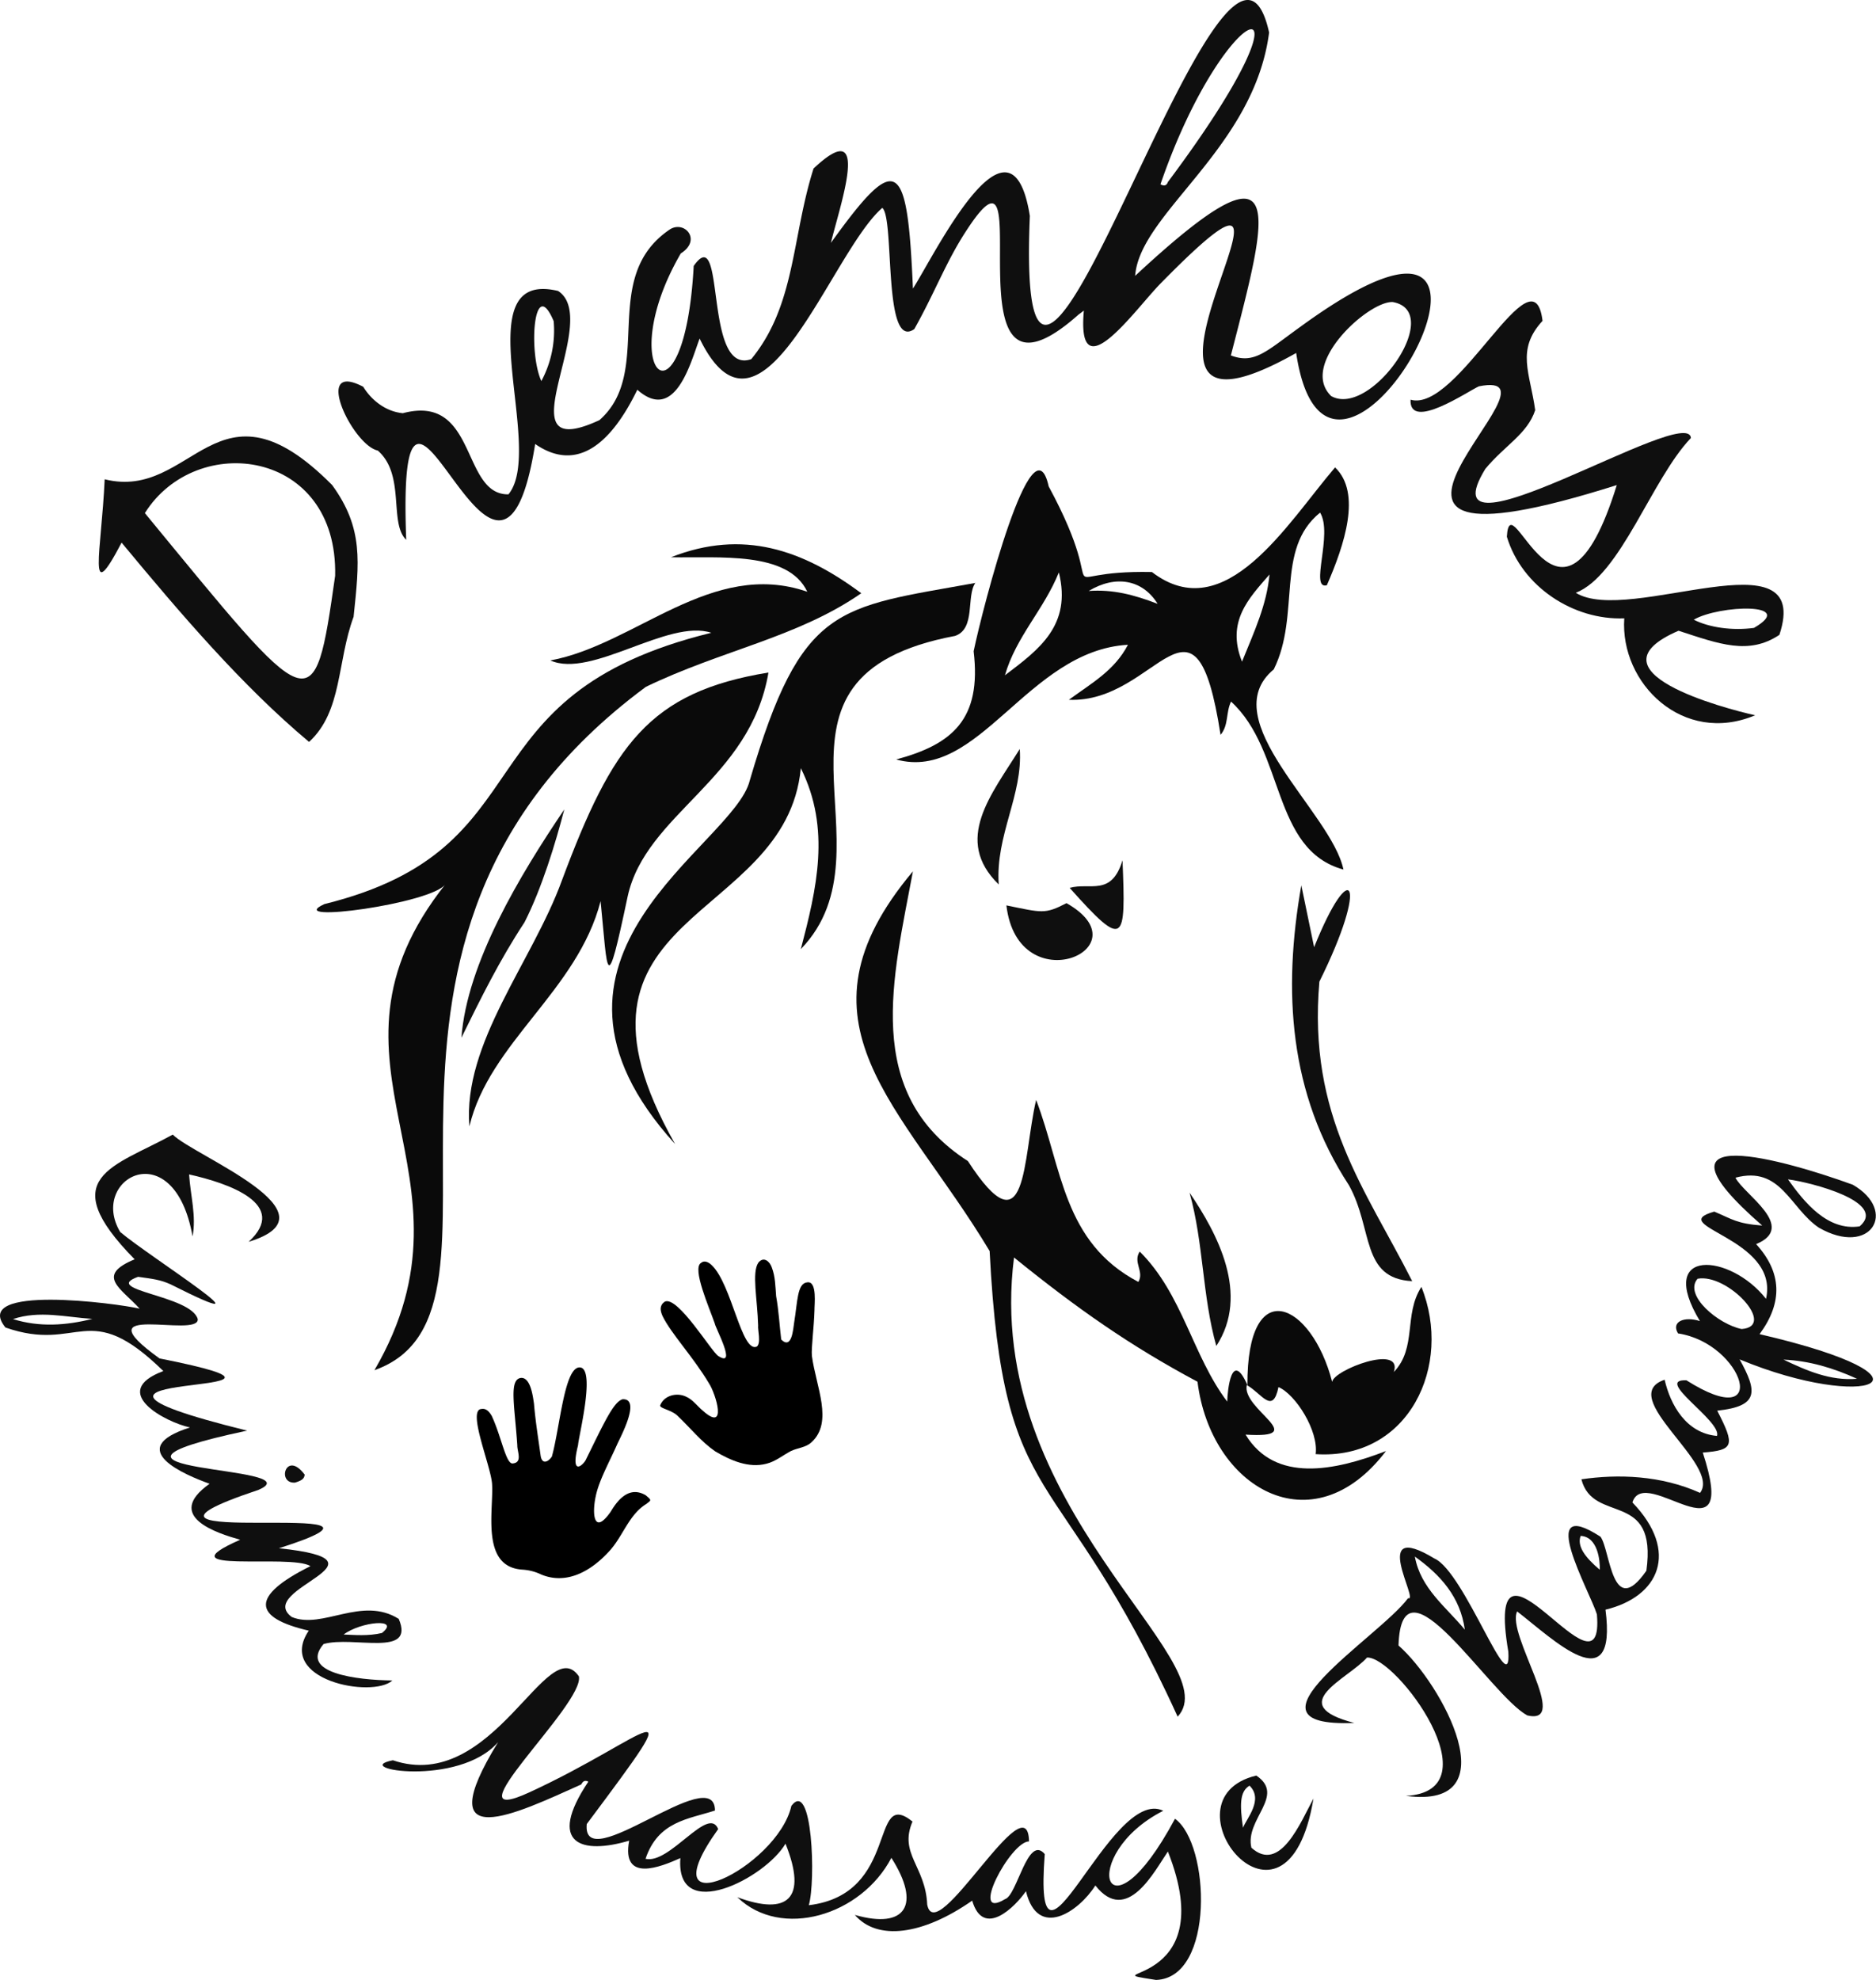
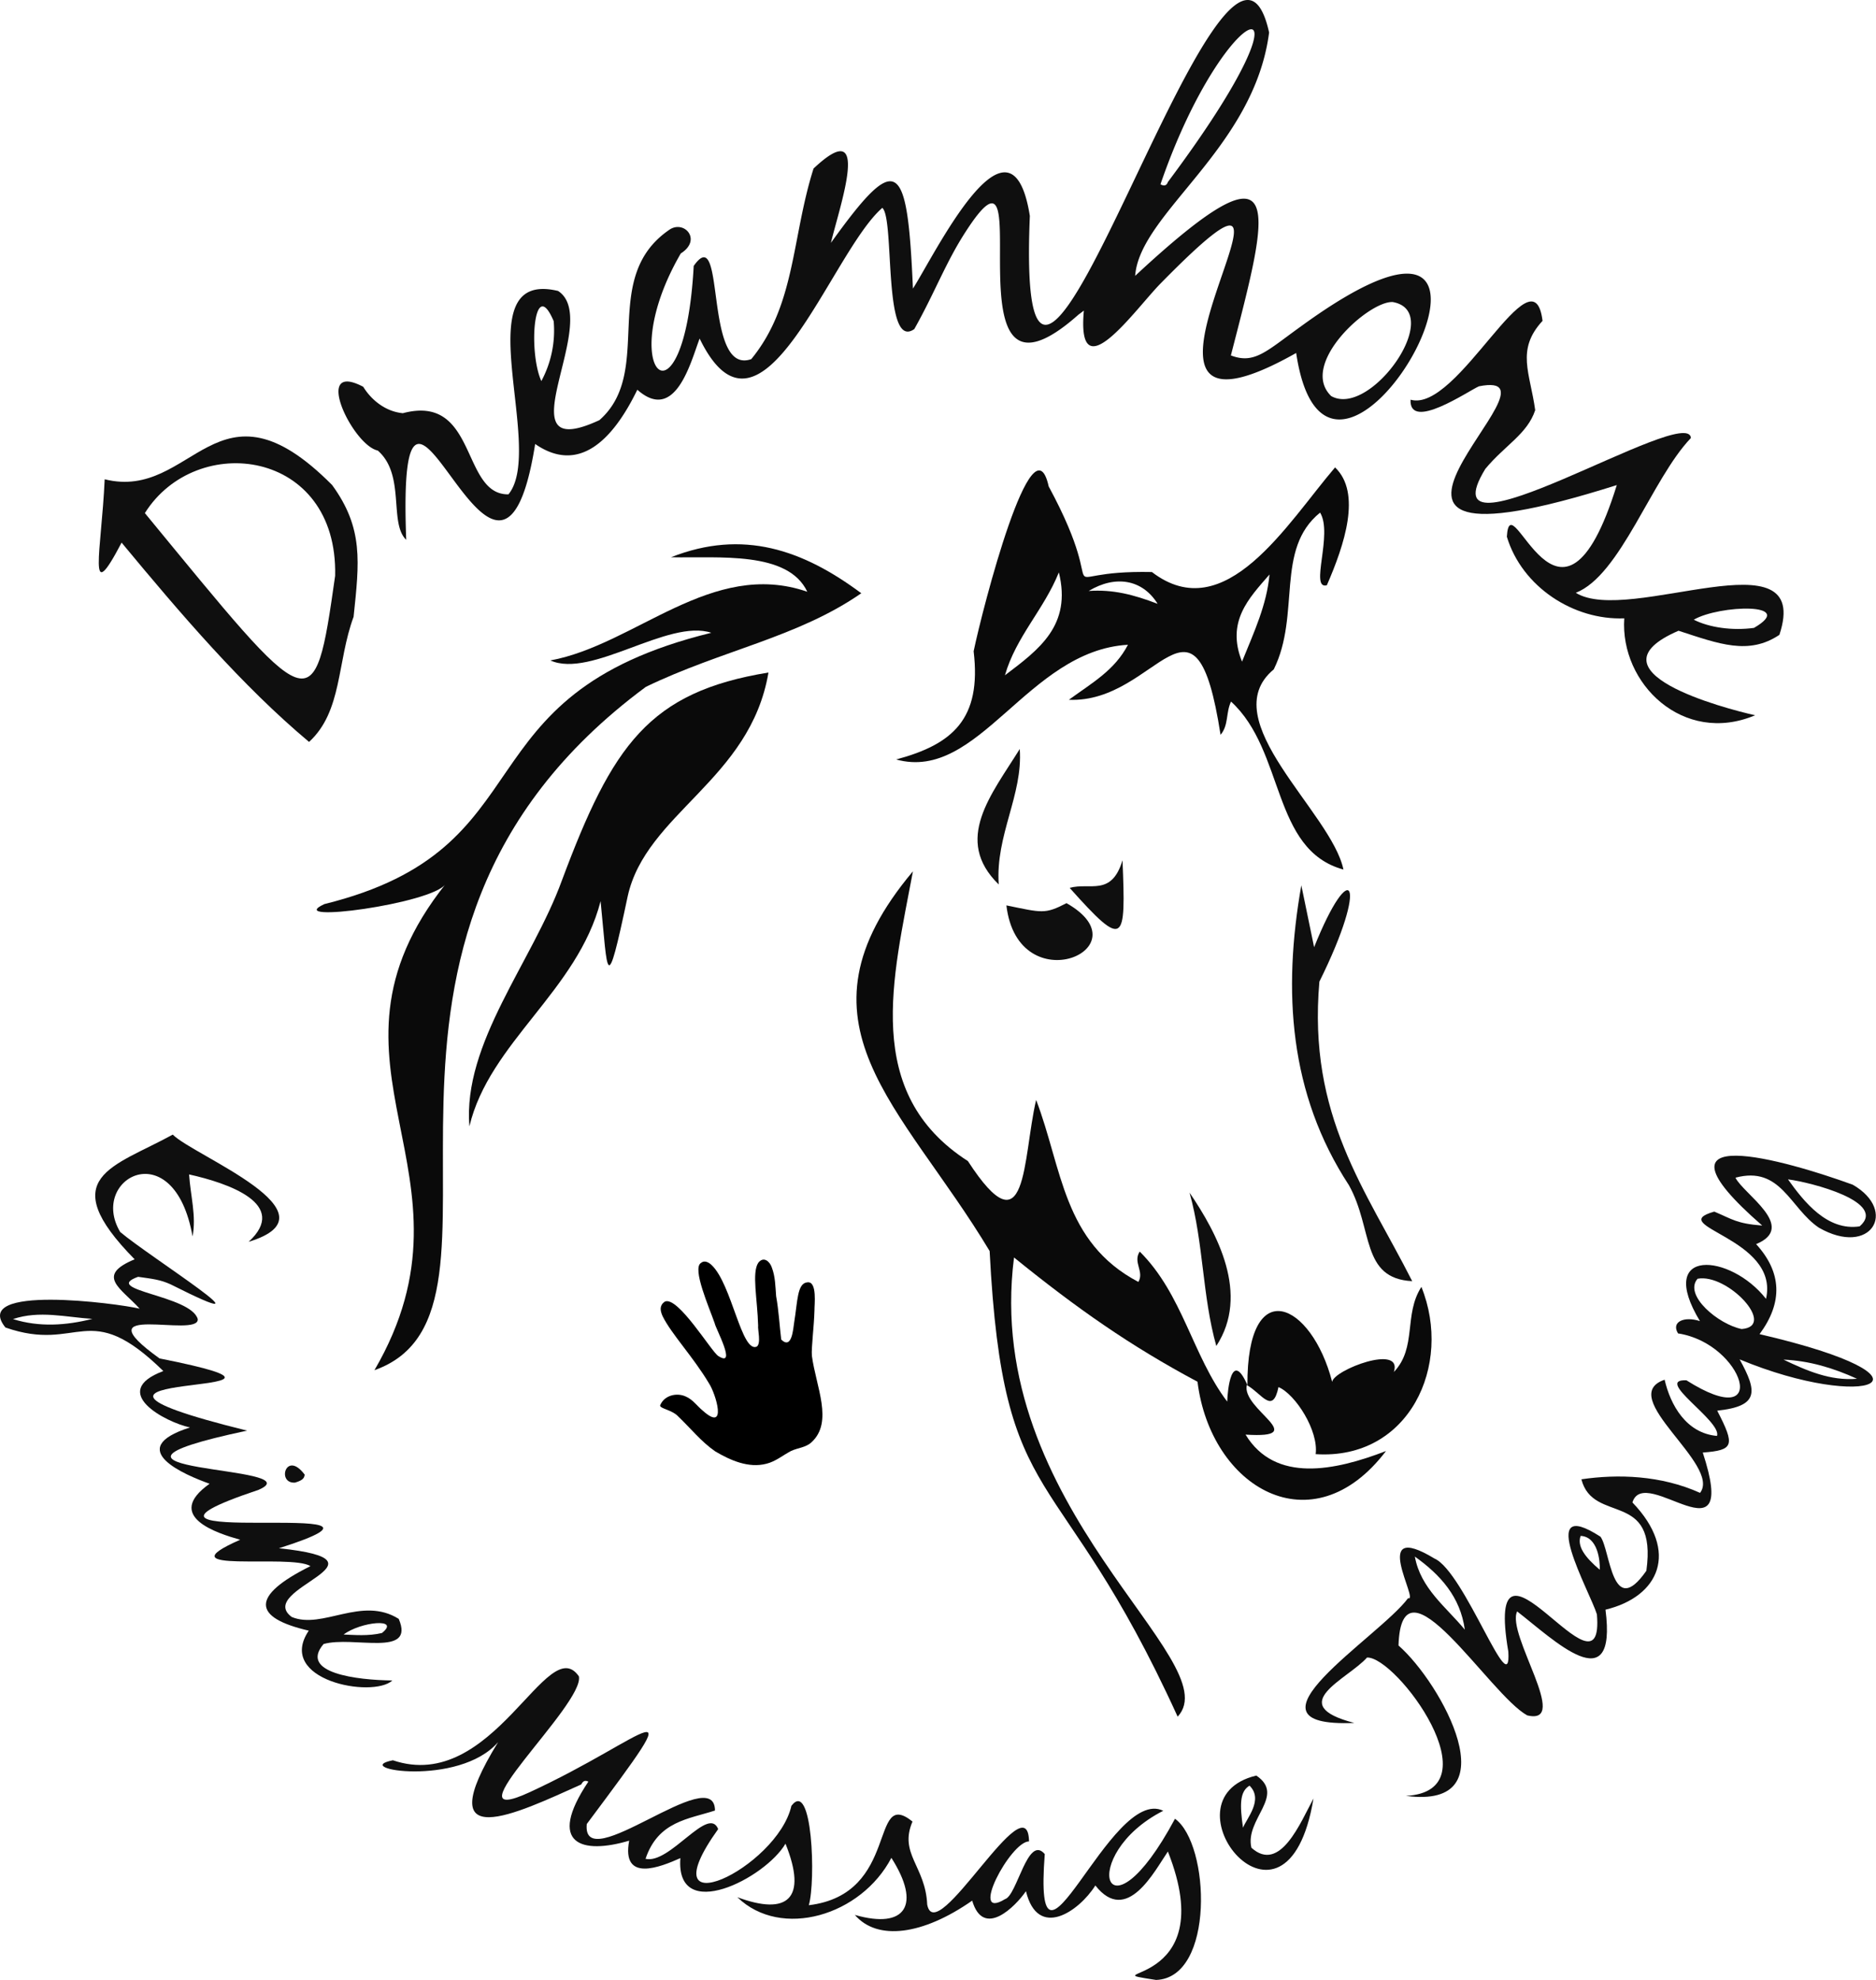
<svg xmlns="http://www.w3.org/2000/svg" viewBox="0 0 981.53 1035.73">
  <defs>
    <style>.cls-1{fill:#0f0f0f;}.cls-2{fill:#0a0a0a;}</style>
  </defs>
  <g id="Layer_2" data-name="Layer 2">
    <g id="Layer_1-2" data-name="Layer 1">
      <path class="cls-1" d="M564.2,164.64c-72.41,64.28-17.1-108.51-59.05-43.29-10.24,15.76-16.22,32.05-26.79,50.79-16.56,11.64-10.13-57.85-16.73-63.4-27.17,23.48-63.22,134.89-95.58,68.36-4.53,11.75-12.55,44.53-32.6,26.77C320,231.55,302.2,247.58,280,232.25c-19.52,123-72.75-90.73-67.47,50.12-9.17-8.78-.28-34-14.89-46.7-13.23-2.82-34.5-47.47-7.59-33.35,3.8,6.27,11.09,12.9,20.72,13.82,39.12-10.39,30.37,42.76,55.25,42.45,19.73-24-23.74-118.27,25.95-106.4,23.86,15.35-31,91.95,21.65,67.58,29.3-25.76-.77-74.55,37-99.86,7.66-4.65,16.65,5.67,5.57,12.66-35.85,61.76,1.84,96.8,6.76,6.54,17-24.28,4.86,57.59,30.11,48.75,23.2-28.21,21.12-63.6,32.59-99.7,30.88-29.11,13.66,19.65,9.09,38.88,34.71-48.35,40-43.76,42.91,23.91,11.21-17.38,51.26-100.14,61.17-38C530.46,312.59,641.5-84.85,664,17c-7.87,60.8-67.74,94.5-70.08,127.29C676,68,663.54,110.05,644,185.92c12.39,4.73,18.55-2.22,36.58-15.14,145.11-105.69,15.6,134.42-2.42,13.86C558,252.43,711,42.5,607.08,148.42c-13.37,13.69-43.91,57.24-40,14.06Zm46.86-69.46c84.91-113.5,30.75-99.61-3.9,1.23C608.86,97.34,610.28,97.34,611.06,95.18ZM728.7,158c-12.56-.73-49.35,32.56-32.23,49.17C717.09,218.84,756.36,163,728.7,158ZM283.23,199.34A55.8,55.8,0,0,0,289.69,168C279.3,143.45,276.31,184,283.23,199.34Z" />
      <path class="cls-2" d="M233.21,462.32c-6.56,10.39-85.93,21-63.51,10.6C288.05,443.71,238.37,363.8,372.16,331c-22.55-7.47-62.71,24.09-84.21,14.47,44.64-8.24,84.35-53.22,134.43-35.93-10.15-21.46-46.15-17.52-71.3-18.05,37.64-14.86,69-3.9,99.55,18.83-33.39,23.15-73,29.77-112.69,48.95C157,493.05,283.8,685.56,195.91,716.73,256,613.57,157.75,557.26,233.21,462.32Z" />
      <path class="cls-2" d="M652.35,724.43c-3.05,12.8,34.2,28.21-.67,26,15.5,25.49,46.75,18.88,73.48,8.59-38.63,50.77-91.78,19.05-98.62-36.25-35.19-18.78-62.94-38.22-96-65-16.73,131.23,112.83,211,85.61,240.19-62.66-137.44-91.19-103.77-98.37-243.56-46-76.64-106.9-119.17-40.13-198.62-10.37,55.65-26.68,115.93,28.77,151.58,31.38,48.39,28.49-1.18,35.69-32,13.71,35.82,14,74.4,53.49,95.2,3.21-5.45-3-10.29.71-15.88,22.48,22.33,27.6,54.49,45.78,78.49.13-5.59,2.19-27.77,10.6-8.55Z" />
      <path class="cls-2" d="M702.89,454.85c-37.69-10.31-30.52-62-58.81-87.87-2.78,5.86-1.17,12.31-5.48,17.4-13.41-86.49-32.9-16.33-79.37-18.33,12.35-9,23.92-15.4,30.92-28.78-52.62,3-77.94,72-121.26,60,29.39-7.9,44.77-21,40.52-56.61,4.78-22.92,30.92-124,39.27-86.22,35.39,65.47-4.48,43.58,54,44.78,38.43,29.46,70.86-25.54,95.83-54.72,14,13.36,4.89,40.55-4.3,61.64-9.18,2.47,3.34-26.8-3.53-38-23.72,19.17-10,53.23-24.24,82C634.59,376.51,696.7,424.87,702.89,454.85ZM554,299.41C546.11,319,531.6,333,525.79,353.23,543.71,339.68,560.82,327.12,554,299.41Zm95.83,46.69c6.41-15.76,12.94-29.78,14.38-45.59C653.36,313,641.45,325.1,649.83,346.1Zm-44.16-30.25c-8-12.89-22.18-15.11-36.06-6.72C582.19,308.24,593,311,605.67,315.85Z" />
      <path class="cls-1" d="M910.18,711.07c9.36,16.91,10.16,24.51-11.73,26.83,9.47,18.3,8.72,20.69-7.55,21.91,19.53,59.77-30.45,5.43-36.81,26.1C878.89,811.7,868,835.27,840,842c6.29,48.59-27.58,15.28-46.22.92-5.85,11.85,28.38,59.91,5.26,54.37-19.84-10.9-65.74-87.24-67.34-36.57,22.59,19.81,58.85,86,3.9,78.68,47.1-2.53-5-73-20.37-72.36-10.07,11.34-43.62,24.61-6.68,34.2-65,2.69,13-44.76,28.15-65.24,6.25,2.28-20.88-41.73,13.81-20.76,15.75,6.93,40.34,76.73,38.65,48.72-13.33-78.42,50.74,31.62,46.34-19.54-3.55-11.65-32.68-63,1.89-40.58,5.18,7,5.93,43.73,24,17.8,5.88-42.63-27.89-24.07-34-47.84,19.08-2.8,41.64-2.13,62.09,7.1,11.35-14.8-44.55-50.38-18.54-59.19,3,13.09,11.22,28,27.41,29.4,2.6-7.78-33.43-29.87-16-29.09,45,28.48,30-19.32-4.4-24.53-3.77-6.22,3.44-9.08,11.46-6.44-23.43-38.84,16-35.41,34.58-11.64,7.26-32-53.68-38.08-27.07-45.64,9.5,4,11.67,6.27,25.09,7.3-64.87-56.4,12.91-33.92,47.37-21.36,23.83,13.71,9.42,38-17.71,22.49-15.22-10.25-19.87-32.54-43.67-26.17,4.19,8.6,32.64,25.71,10.81,34.75,13.42,14.73,14.14,30.4,1.8,47.09C1021.56,721.35,977,738.85,910.18,711.07Zm25.3-94.16c8.31,11.68,20.6,27.16,37.5,24.58C987.77,628.79,947.6,618.46,935.48,616.91ZM911.25,695.2c18.68-1.46-7.48-29.28-23.08-26.3C880.73,677.51,899.12,692.78,911.25,695.2Zm-171,119c3,16.7,16.29,26.3,26.15,38.26C764.06,835.35,753.64,823.78,740.29,814.25Zm231.3-93c-12.3-5.61-24.94-9.42-38.42-10C945.34,717,957.62,722.39,971.59,721.22ZM837,821.12c.22-4.64-1-17.28-10-17.71C825,808.79,829.27,814.57,837,821.12Z" />
      <path class="cls-1" d="M304.12,933.41c-33.65,15.12-80.53,38-43.49-22.15-20.53,23.73-78.09,14-55.07,9.52,52.66,17.82,80.76-67.86,97.31-43.92C306.1,891.37,232.51,958,277,937.54c62.76-28.91,87.37-60.18,30,16.58-2.79,28.76,67-33.23,67.08-7.06-13.85,4.52-29.74,5.57-36.33,25.26,12.71,3,32.91-28.27,38-15.55-38.16,53.2,30.92,20.54,38.32-12.18,11-14.4,12.82,39.44,9.1,52,48-5.79,31.52-62,54.26-43.77-7.25,16.85,6.81,23.35,7.68,43.39,4.49,23.9,52.61-65.39,53.28-33-9.68,0-31.84,41.94-12.58,30.21,6.36-1.81,11.85-34.08,20.81-23.58-6.3,82.3,34.2-36.17,62-22.65-45.38,23.07-30.73,72.87,6.14,4.17,18.39,13.17,20.88,83.25-9.89,84.32-37.41-5.79,35.14,6,6.17-67.17-6.94,10.09-21.46,38.76-37.94,17.75-8.68,13.73-30.14,28.37-36.32,3-5.45,7.92-22.24,25-28.13,4.93-25.87,18.09-49.68,21.14-61.38,7.48,26.7,7.66,34.76-5.34,19.1-29.86-15.77,30.18-57.65,42.83-80.6,20.59,26.27,9.76,36.85.93,25.2-28-10.56,18.12-57.6,42.16-55,7.55-10.28,4.59-30.95,13.07-26.78-9.12-24.61,7.3-43.44,2.1-21.37-30.87C306,931,304.92,931.78,304.12,933.41Z" />
-       <path class="cls-2" d="M419,401.83c-7.87,81.94-135.35,74.14-65.8,196.6-89.54-98.52,30.85-155.82,39.09-190.21,27.13-92.44,45.76-90.22,118-103.29-4.84,6.92.31,23.85-10.53,27.69C386,354,470.66,443,419,496.47,427.24,465,434.83,433.58,419,401.83Z" />
      <path class="cls-1" d="M85.46,717.18C45.79,678.34,41.79,708,2.85,694.4c-18.47-22.81,58.53-12.64,70.21-9.85-9.64-10.65-23.38-17.25-2.61-25.82-42.52-43.16-10.93-48.22,19.94-65.24,10.86,11.08,88.55,41.21,39.71,56.08,21.45-19.7-10.74-30.71-31.17-35.24.76,11.37,3.85,21.75,1.82,32.42-9.7-54.67-54.56-30.32-37.87-2.32,15,12.77,85.92,57.39,26.37,27.39-5.4-2.43-9.12-2.83-17-3.93C52.52,674.94,100,677.51,103.46,690c.93,10.4-62.39-9.87-20,20.57,108.69,21.56-89.15,4.43,45.83,37.77-106.13,22.58,36.5,17.89,5.93,31-99.08,33.13,98.57,2.57,10.73,30.53,63.62,6.67-13.06,21.22,6.67,35.94,16.07,6.73,36.6-11.16,56,1,8.77,20.45-23.86,8.73-39.32,13.16-13,15.2,17.57,18.86,36,19.06-10.36,9.51-61.15-.16-43.75-26.06-29.24-6.76-30.82-18,.87-33.74-10.31-6.64-78.45,4.54-36.76-13.81-11.75-3.33-40.19-12.17-16-29.29-12.38-4.42-45.63-18.23-10.25-29.45C86.72,744,56.45,728.05,85.46,717.18ZM48.34,689.89c-13.86-.89-27.76-4.55-41.55.11C20.7,694.33,34.54,693.34,48.34,689.89ZM179.79,855c5.38.19,12.88.92,20.05-.8C209.86,846.2,188.69,848.25,179.79,855Z" />
      <path class="cls-2" d="M402.06,351.79c-9.53,56.26-64.15,73.65-73.67,117.15-11.43,54.1-10.33,40.64-14.16,2.44-12.08,46.93-58.26,74-68.63,117.8-3.58-43.58,32.9-86,48.4-128.67C320.45,389.7,339.52,362,402.06,351.79Z" />
      <path class="cls-1" d="M824.46,310.09c27.75,17.24,124.42-32.07,106.52,22-16.07,10.72-31.49,4.77-52.77-2.16-49.28,21.31,23.9,40.6,40.09,44.22-37.6,15.83-70.78-16.61-68.48-50.71-26.4,1.09-53.5-16.38-61.43-42.7,1.83-30.73,27.77,69,57.52-27-176.7,55.92-19.2-62.29-72.14-51.66-5.49,2.38-36.53,23.75-35.77,7,24.73,7.16,64.25-80.44,69.06-41.25-14,15.19-6.51,27.2-3.84,46.72-4.1,12.49-15.92,18.41-26.11,30.74-33.06,54.11,106.44-34.72,107.57-16.17C864.12,250.61,847.9,300.93,824.46,310.09Zm61.71,14.07c8.15,4.12,20.3,5.83,31.52,4.28C940.66,315.12,899.6,316.38,886.17,324.16Z" />
      <path class="cls-1" d="M63.62,283.84c-18.33,35-10.56,4.85-8.85-33.13,46.43,11.56,58.44-58,119,3C190.26,276.34,188,294,185,322.64c-8.75,23.7-5.85,49.45-23.3,65.45C126.64,358.74,94.43,321,63.62,283.84Zm111.73,17.34c1.48-66.25-72.6-75.69-99.56-32.79C163.86,375.39,164.22,379.39,175.35,301.18Z" />
      <path class="cls-2" d="M652.65,724.7c-.34-59.17,33.59-43.54,44.35-1.84.58-6.19,37.14-20.19,32.28-5.19,12.21-12.84,5-29.93,14.4-44.51,16.54,40.92-6.44,90.7-55.32,87.48,1.61-12.12-10.42-31.2-19.45-35.08C665.88,740.09,660.28,729.14,652.65,724.7Z" />
      <path class="cls-1" d="M680.86,463.09c2.21,10.68,4.41,21.35,6.69,32.38,19.36-48.31,29-34.8,2.76,18-6.16,70.45,24.36,108.85,48.56,156.69-27-1.38-20.35-27.29-33.1-50.18C674.43,572.08,671.09,518.41,680.86,463.09Z" />
-       <path class="cls-1" d="M295.25,423.39c-4.52,17.33-11.74,41.27-20.84,59.08-13.11,19.91-22.75,39.54-33,60.35C244.35,503.6,272.06,457.7,295.25,423.39Z" />
      <path class="cls-1" d="M687.22,940.77c-14.06,84.83-81.27.25-29.91-12,15.59,10.53-6.14,22.81-2.57,37.76C669.76,980.07,680.48,953.15,687.22,940.77Zm-36.88,15.28c1.93-4.91,10.85-14.69,3.42-22C648.53,937.15,648.66,944.19,650.34,956.05Z" />
      <path class="cls-1" d="M526.55,473.6c18.67,3.79,20,4.76,31.45-1.17C599.79,496.1,532.62,524.91,526.55,473.6Z" />
      <path class="cls-1" d="M622.38,623.86c14.45,21.25,31.67,53.15,14,80.21C629,677.88,629.76,650.26,622.38,623.86Z" />
      <path class="cls-1" d="M522.54,462.66c-24-23.38-3.78-47.05,11-70.87C535.27,415.82,520.75,436.93,522.54,462.66Z" />
      <path class="cls-1" d="M587.3,450c1.75,43.12,1.21,46.77-27.65,14.44C570.22,461.42,581.53,469.15,587.3,450Z" />
      <path class="cls-1" d="M154.36,775.53c-9.76.68-4.7-17.24,5.06-4.16C159.16,772.86,158.93,774.22,154.36,775.53Z" />
      <path d="M401,765.66c-9.34,2.44-18.84-1.76-26.8-6.47-7.4-5.12-12.84-12.05-19.31-18.23-3.24-3.48-9.28-4-9.54-5.72,2-5.29,8.57-6.94,13.37-4.77,3.73,1.55,6,5,9.07,7.51,12.93,11.52,6.72-8.9,3.19-14.3-8.34-14-19.8-26-24.31-35.22-1.35-3-1.67-5.65,1.14-7.59,6.82-3.22,24.48,26.32,28,28.44,10,6.42-1.46-14.52-1.87-17.1-2.94-8.43-11.92-28.69-7.19-31.58,1.81-1.57,4.11-.32,5.64,1.17,10.54,10.08,15.58,46.15,23.58,42.58,2.34-1.71.38-9,.69-11-.36-13.71-3.39-27.62.06-32.81,2.84-3.68,6.11-.58,7.09,2.42,1.86,4.84,1.85,9.89,2.26,15,1.38,7.69,1.76,15.15,2.66,22.71,5.61,5.47,6.24-5.55,6.8-9.08,1.78-10.78,1.53-20.41,6.84-20.84,5.39-.82,3.65,12.27,3.77,14.49-.28,9.47-1.72,19.63-1.36,23.95,2.14,16.06,11.37,34.63-.19,45.2-2.92,2.78-7.18,2.9-10.78,4.6C409.43,761.34,405.79,764.47,401,765.66Z" />
-       <path d="M303.94,715.35c7.49,2.11-1.35,36.54-1.5,40.63-3.92,15.54,1.81,11.29,3.9,7.95,9.86-20,14.6-30.48,19.36-32,10-.51-1.29,20.14-2.83,23.66-4.21,9.5-9.45,18.81-11.15,26.93-2.06,9.37-1.06,20.89,7.81,8.21,4.54-7.7,10.49-13.13,18.28-8.6,3.32,2.78,2.94,2.54.3,4.6-9,5.53-12.09,16.6-19,24.3-10.09,11.25-23,18-36,12.55a26.25,26.25,0,0,0-9.54-2.51c-22.38-1.18-15.15-31.19-16.14-45.12-.85-9.9-13.12-38.65-5.48-38.93,2.44-.44,4.08,1.51,5.27,3.5,5,10.53,7.41,25.19,10.95,25,5.4-.42,2.39-6.26,2.49-9.44-1.41-20.92-4.42-34.3,1.77-35.3,5.4-.62,6.48,10.68,6.94,13.33.76,9.14,2.21,18.07,3.47,27.17.67,5,4,3.52,5.91.6C293.11,746.12,295.38,713.45,303.94,715.35Z" />
    </g>
  </g>
</svg>